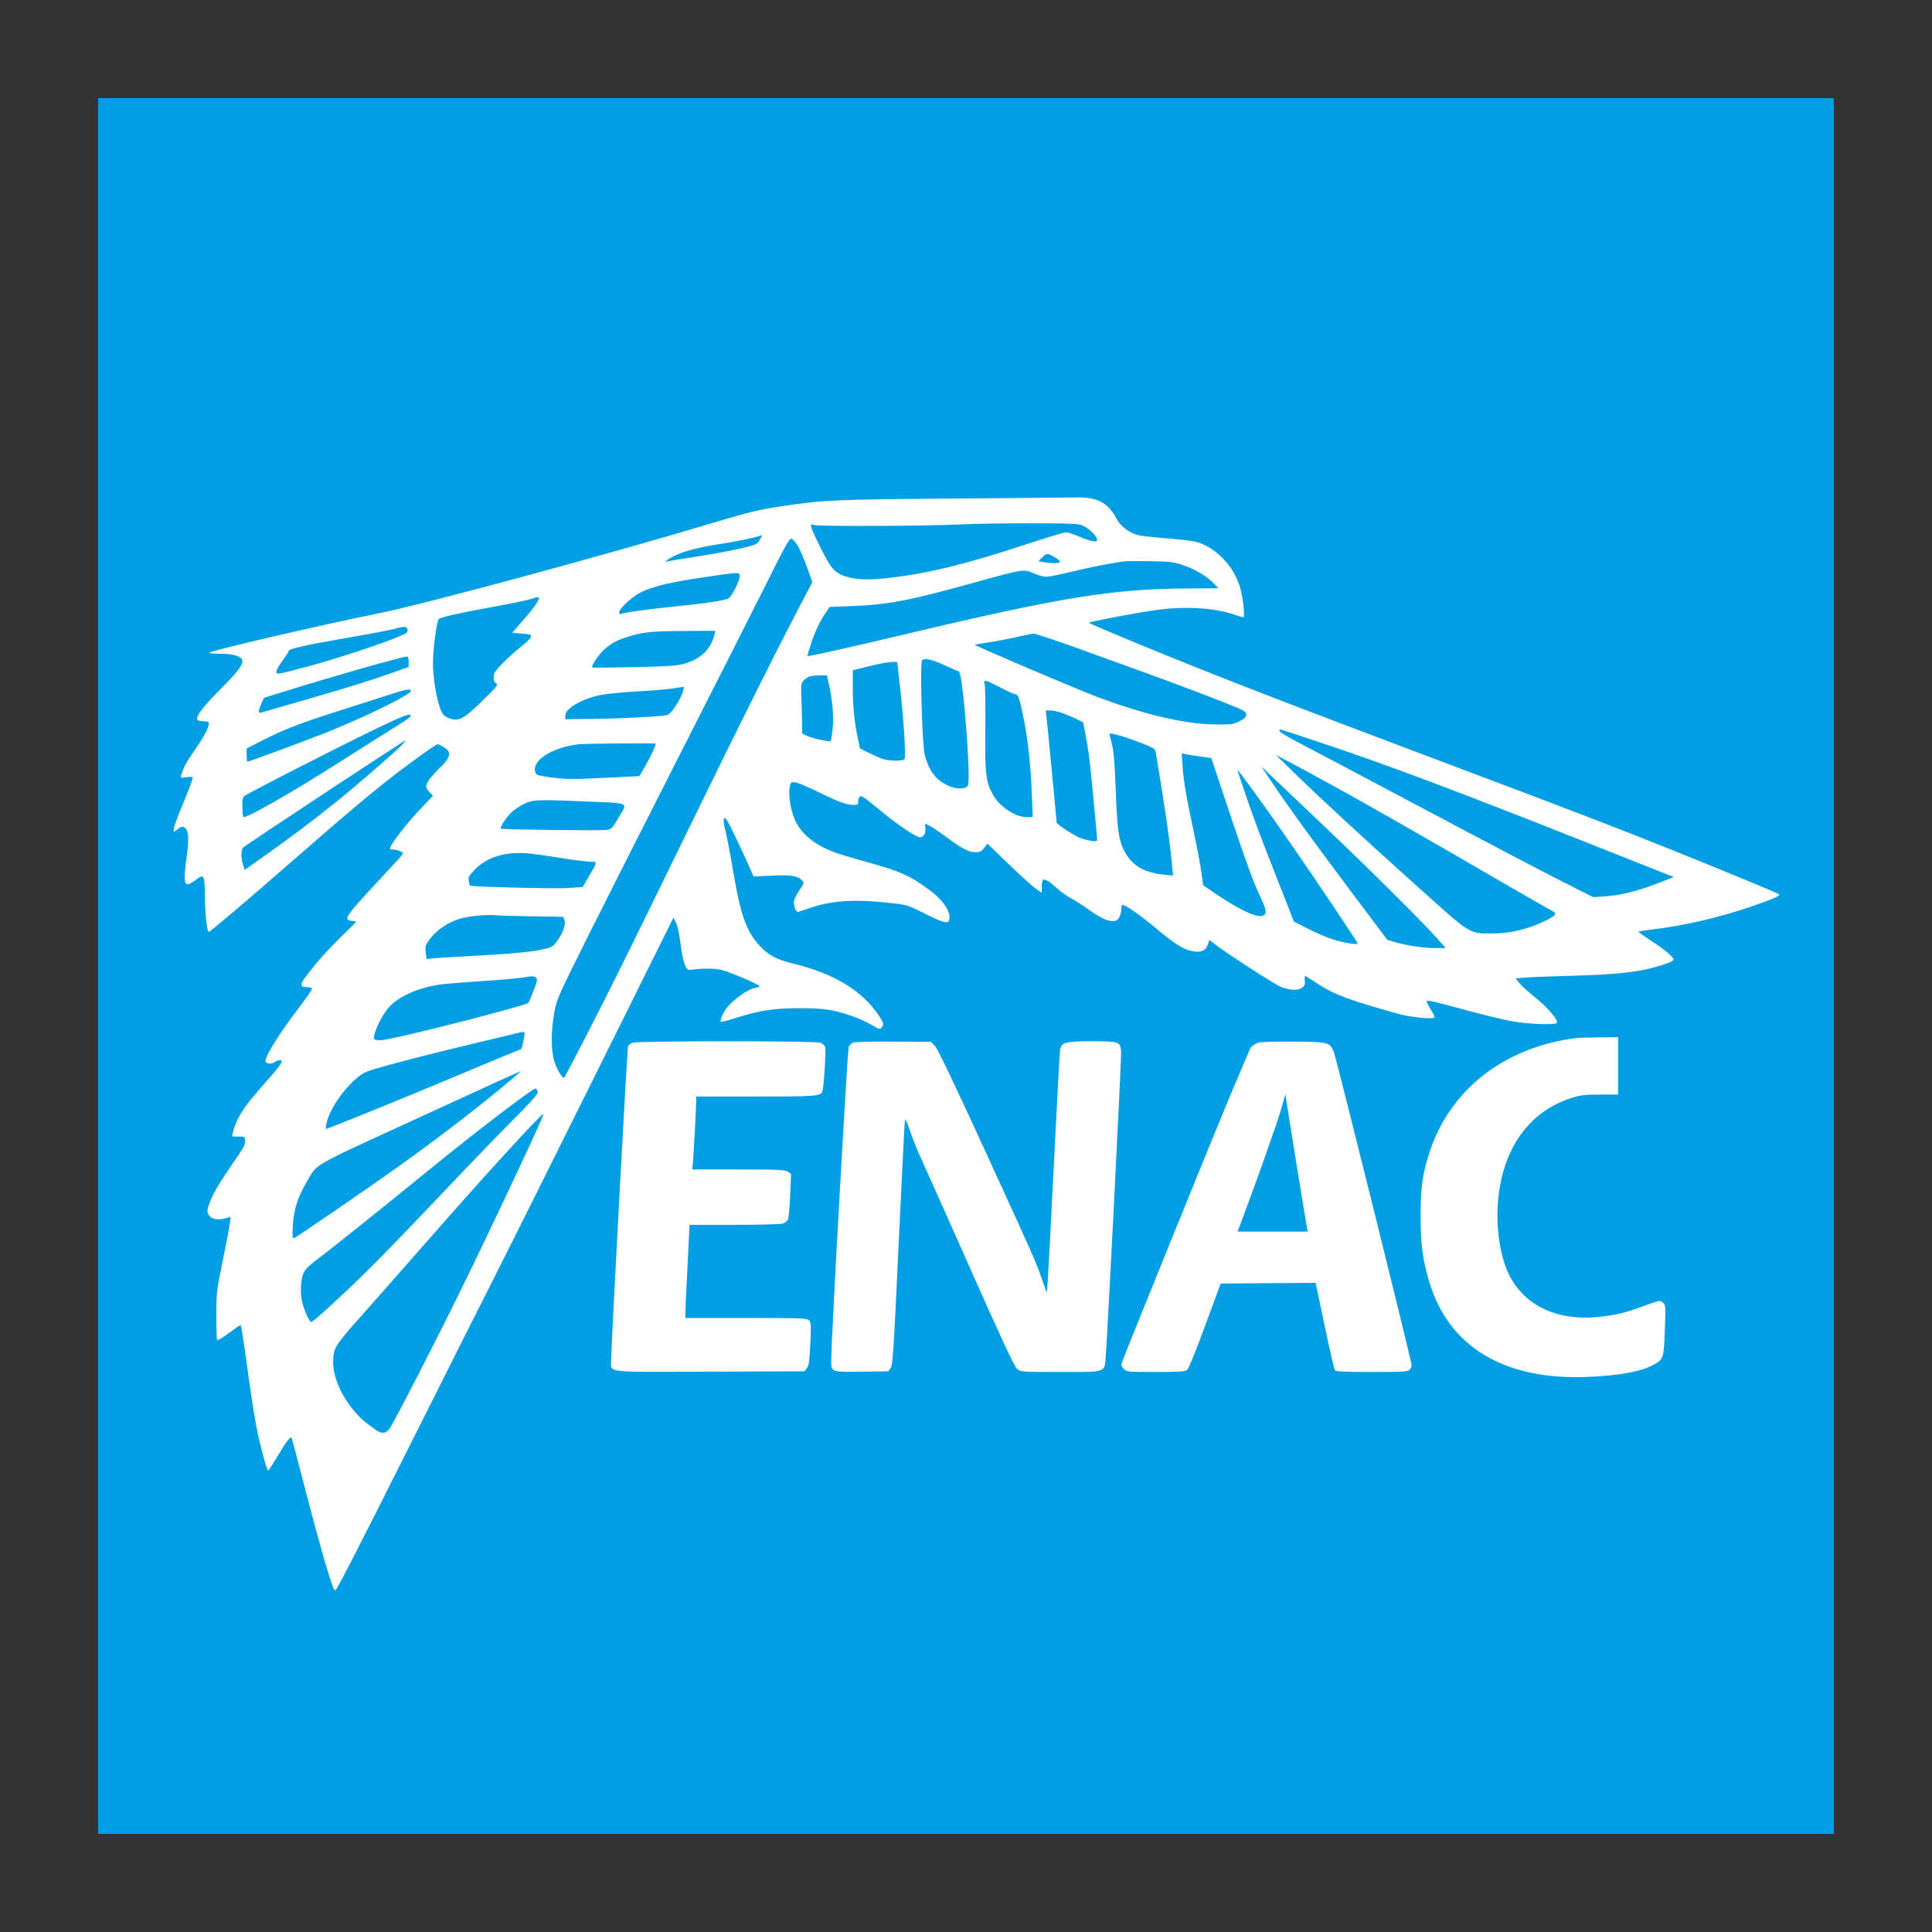
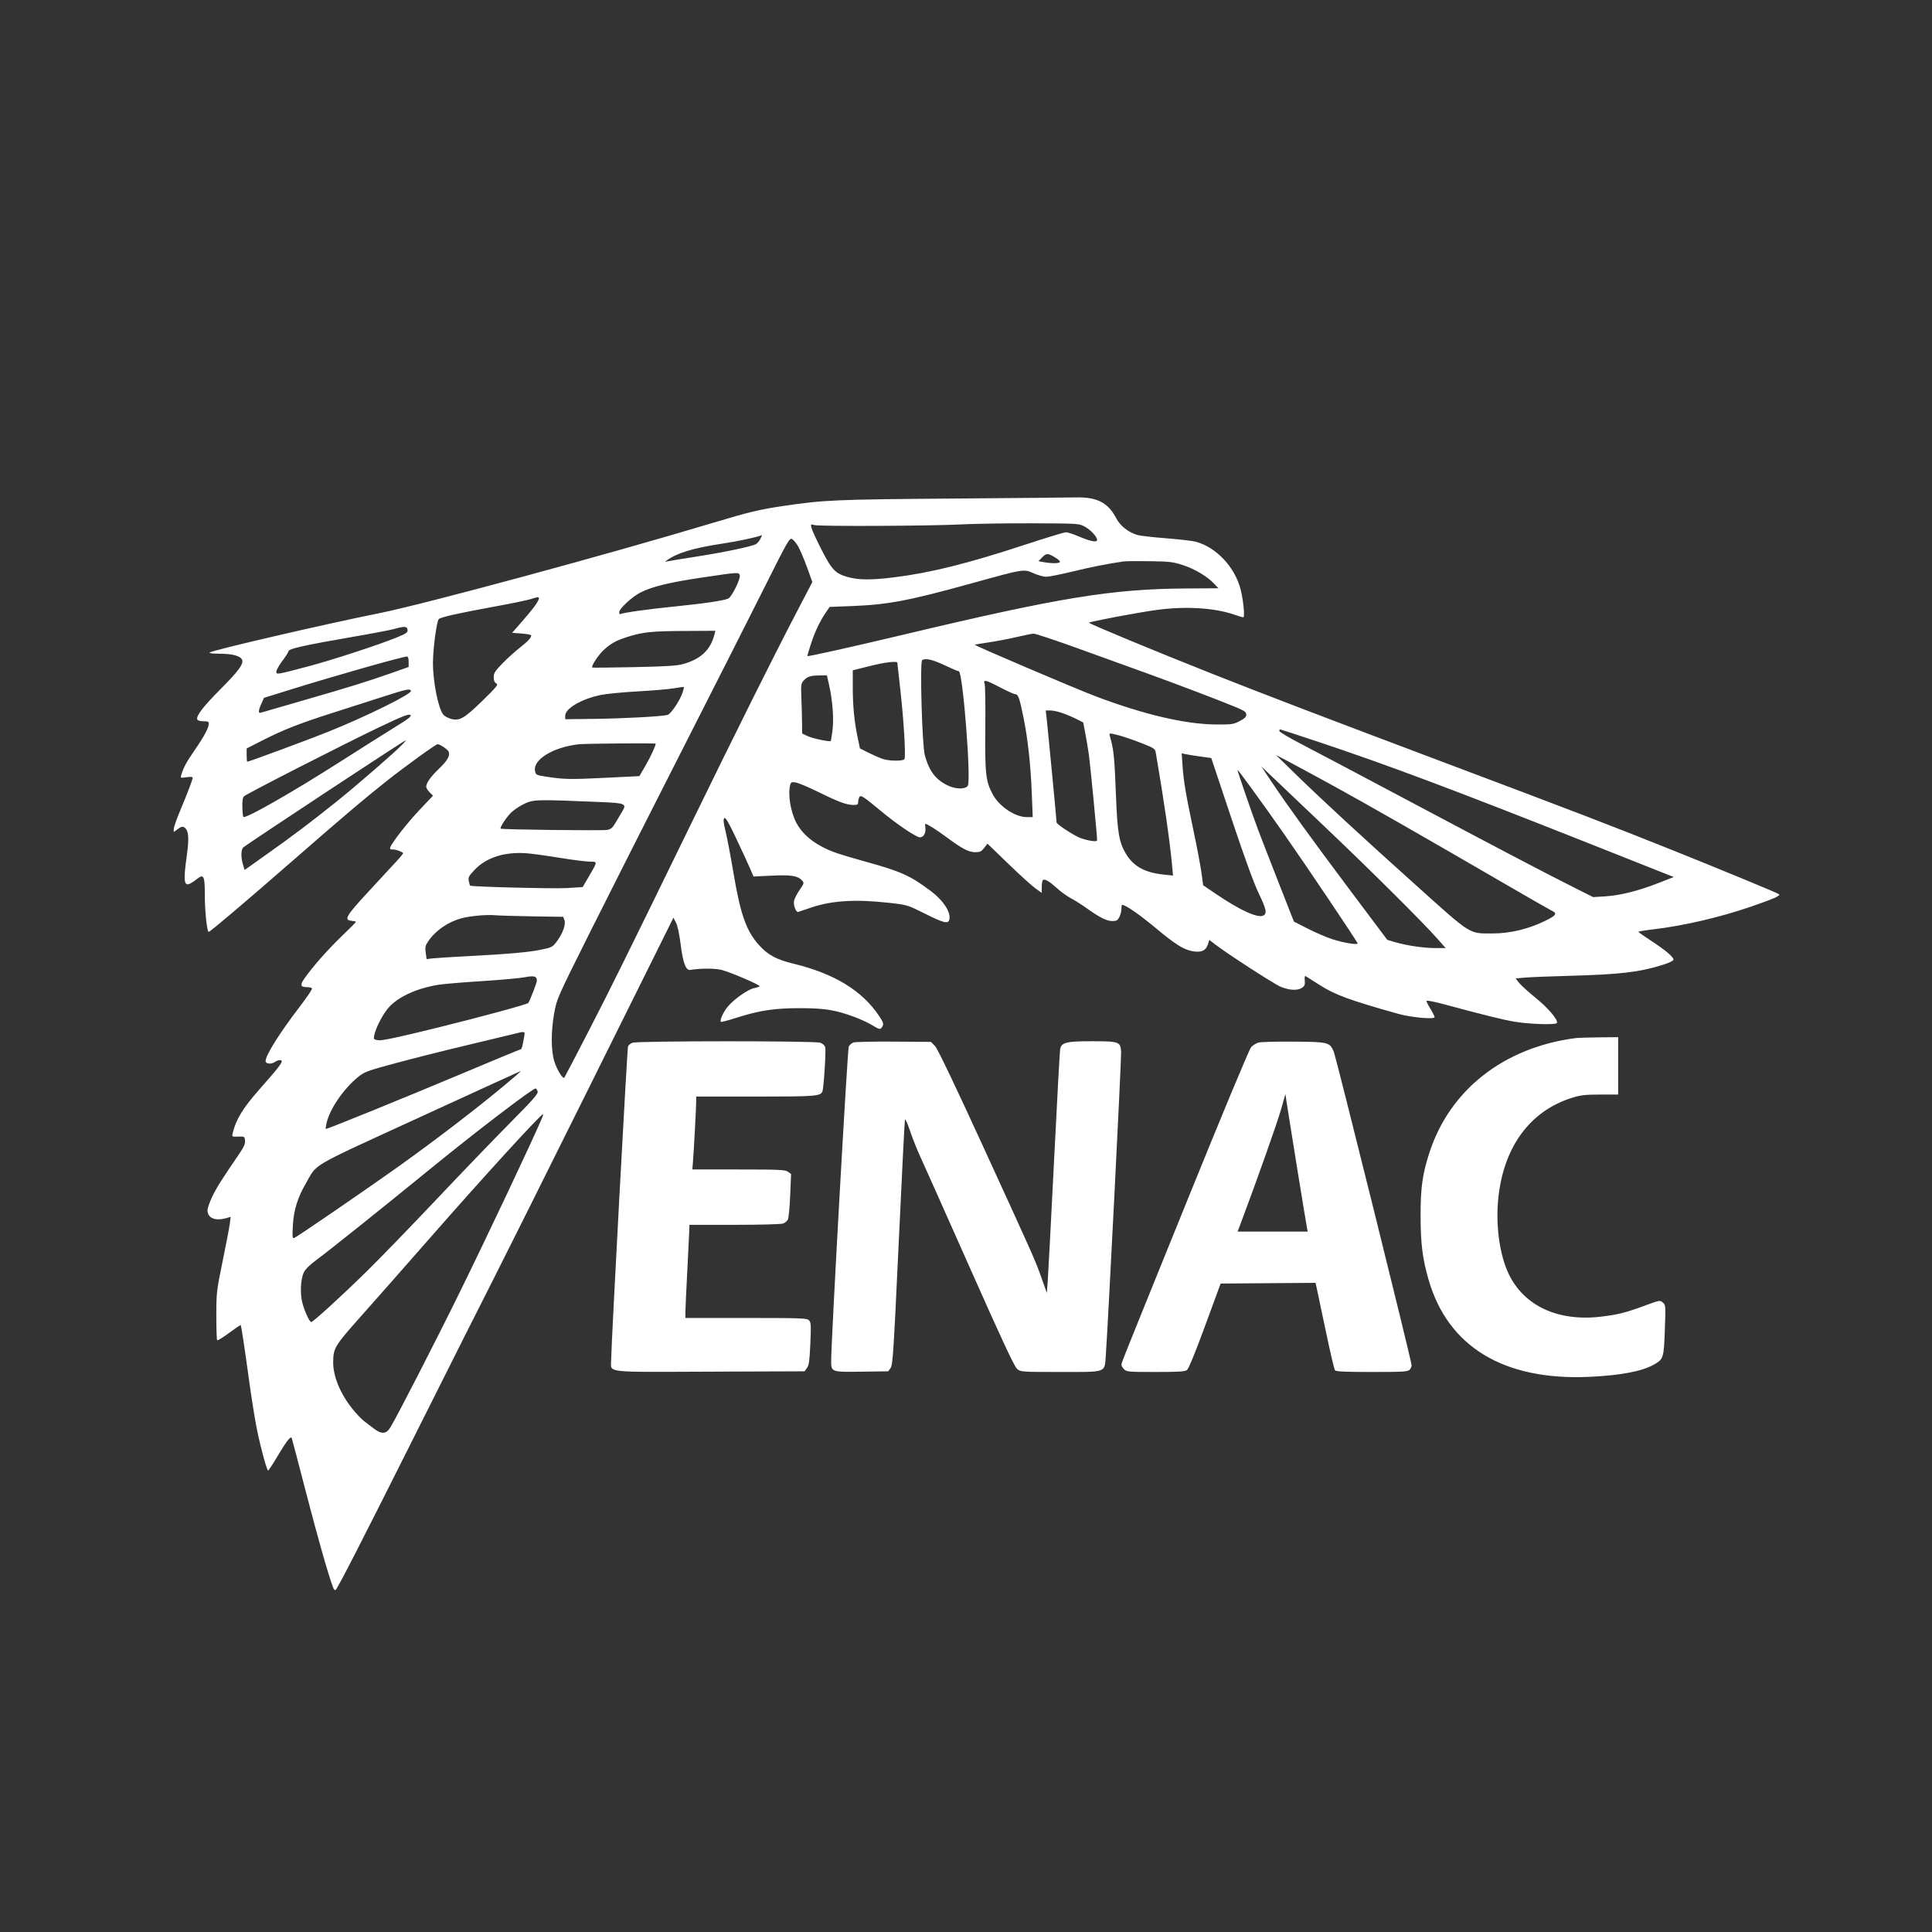
<svg xmlns="http://www.w3.org/2000/svg" width="512" height="512" viewBox="0 0 512 512" fill="none">
  <rect x="0" y="0" width="512" height="512" fill="#333333" stroke="none" />
-   <rect x="26" y="26" width="460" height="460" fill="#009FE3" />
  <path fill-rule="evenodd" clip-rule="evenodd" d="M252.107 132.125C221.307 132.364 218.385 132.492 207.656 134.076C201.267 135.019 198.495 135.683 188.966 138.55C160.985 146.969 112.326 160.143 100.425 162.522C86.456 165.314 56.167 172.336 55.546 172.926C55.343 173.12 56.46 173.249 58.33 173.249C61.653 173.249 63.774 173.844 64.175 174.89C64.585 175.957 63.145 177.909 58.533 182.533C53.918 187.163 51.928 189.738 52.272 190.635C52.394 190.952 52.998 191.138 53.908 191.138C55.045 191.138 55.348 191.27 55.342 191.764C55.328 192.857 54.09 195.185 51.639 198.725C49.415 201.938 48.649 203.349 48.026 205.387C47.779 206.196 47.817 206.212 49.414 205.972C50.494 205.811 51.057 205.857 51.057 206.108C51.057 206.602 49.773 209.977 47.701 214.931C46.796 217.096 46.053 219.234 46.052 219.682L46.048 220.498L47.136 219.693C47.98 219.07 48.362 218.975 48.836 219.27C49.988 219.99 50.173 222.02 49.512 226.685C48.557 233.419 48.745 234.99 50.405 234.146C50.862 233.915 51.666 233.378 52.191 232.955C53.984 231.512 54.276 232.092 54.276 237.088C54.276 241.468 54.852 246.953 55.311 246.953C55.695 246.953 64.811 239.225 77.887 227.814C90.928 216.434 96.585 211.637 102.335 207.082C107.266 203.176 115.494 197.22 115.957 197.222C116.598 197.224 118.679 198.617 118.899 199.191C119.31 200.262 118.623 201.513 116.503 203.549C114.19 205.772 112.946 207.489 112.946 208.46C112.946 208.79 113.352 209.466 113.849 209.963L114.752 210.866L111.246 214.567C107.984 218.01 103.984 223.112 103.444 224.519C103.26 224.999 103.413 225.128 104.167 225.128C104.972 225.128 106.282 225.589 106.829 226.065C106.908 226.134 106.264 226.96 105.398 227.901C104.532 228.842 101.167 232.482 97.921 235.991C91.633 242.787 91.026 243.816 93.181 244.023C93.82 244.085 94.344 244.208 94.344 244.297C94.344 244.385 92.653 246.086 90.588 248.075C86.798 251.726 82.966 256.064 80.737 259.228C79.411 261.109 79.576 261.605 81.533 261.616C82.062 261.619 82.585 261.767 82.695 261.944C82.804 262.12 81.29 264.36 79.331 266.92C74.056 273.81 70.412 279.62 70.383 281.186C70.369 281.915 71.785 282.111 72.705 281.508C73.18 281.197 73.816 280.942 74.118 280.942C75.401 280.942 74.697 281.964 68.9 288.524C64.35 293.674 62.539 296.623 61.66 300.32C61.438 301.255 61.465 301.271 63.132 301.215C64.784 301.158 64.833 301.187 64.938 302.27C65.02 303.115 64.641 303.974 63.359 305.847C58.72 312.624 57.399 314.718 56.246 317.123C55.556 318.563 54.992 320.189 54.992 320.736C54.992 322.795 57.034 323.654 59.944 322.819L61.136 322.477L60.894 324.34C60.761 325.364 59.907 329.824 58.996 334.252C57.4 342.015 57.34 342.527 57.329 348.623C57.323 352.099 57.422 355.049 57.55 355.177C57.678 355.305 59.109 354.428 60.728 353.227C62.347 352.026 63.723 351.094 63.784 351.155C63.941 351.312 64.814 357.077 66.089 366.38C66.69 370.767 67.581 376.322 68.069 378.723C69.074 383.669 70.717 389.708 71.057 389.708C71.182 389.708 72.216 388.138 73.355 386.22C75.948 381.853 77.067 380.42 77.325 381.137C77.428 381.424 79.137 387.929 81.123 395.593C84.292 407.824 87.004 417.349 88.254 420.636C88.484 421.241 88.775 421.533 88.958 421.341C89.659 420.608 95.957 408.302 111.008 378.259C119.732 360.844 128.723 342.973 130.987 338.545C133.251 334.118 144.86 310.853 156.786 286.846L178.468 243.196L179.147 244.504C179.559 245.296 180.04 247.539 180.368 250.194C180.976 255.099 181.754 257.215 182.884 257.037C185.793 256.582 189.532 256.593 191.315 257.061C193.593 257.659 201.297 260.957 201.304 261.337C201.306 261.476 200.705 261.698 199.967 261.831C198.337 262.125 194.681 264.648 192.944 266.678C191.725 268.103 190.66 270.412 191.045 270.797C191.146 270.898 192.973 270.421 195.106 269.738C201.24 267.773 205.252 267.166 212.04 267.176C218.555 267.185 221.274 267.619 226.299 269.453C227.926 270.047 230.054 271.024 231.029 271.623C233.129 272.916 233.357 272.943 233.879 271.966C234.217 271.336 234.077 270.913 232.987 269.271C228.508 262.524 221.096 258.003 210.177 255.359C205.824 254.305 203.538 253.082 201.255 250.583C197.79 246.791 196.243 242.446 194.351 231.191C193.641 226.971 192.717 222.103 192.296 220.375C191.719 218.005 191.632 217.131 191.942 216.82C192.253 216.51 192.999 217.766 194.976 221.931C196.418 224.968 198.07 228.54 198.648 229.868L199.698 232.283L204.55 232.054C209.707 231.811 211.428 232.087 212.561 233.339C213.137 233.976 213.104 234.103 211.918 235.828C211.23 236.828 210.562 238.125 210.434 238.709C210.188 239.829 210.93 241.839 211.528 241.671C211.711 241.62 213.23 241.108 214.902 240.534C220.386 238.651 226.705 238.264 235.651 239.264C240.463 239.802 240.498 239.813 245.132 242.134C249.971 244.558 251.206 244.881 251.545 243.814C252.148 241.915 250.098 238.712 246.596 236.08C241.249 232.059 238.713 230.921 229.355 228.338C226.524 227.556 223.201 226.575 221.97 226.157C216.652 224.352 212.923 221.593 211.06 218.084C209.513 215.169 208.749 210.491 209.414 208.005C209.612 207.265 209.795 207.187 210.904 207.367C211.599 207.48 214.353 208.648 217.023 209.962C222.3 212.56 224.385 213.321 226.228 213.321C227.228 213.321 227.424 213.189 227.429 212.516C227.432 212.073 227.58 211.481 227.758 211.199C228.128 210.614 228.844 211.087 233.684 215.111C237.681 218.435 242.84 221.908 243.78 221.908C244.76 221.908 245.429 220.732 245.228 219.362C245.145 218.794 245.137 218.33 245.211 218.33C245.694 218.33 248.074 219.816 250.68 221.745C255.025 224.961 256.678 225.834 258.432 225.839C259.686 225.843 260.068 225.662 260.81 224.713L261.694 223.584L267.219 228.917C270.258 231.851 273.494 234.784 274.41 235.436L276.076 236.621V235.01C276.076 234.124 276.234 233.302 276.426 233.183C276.939 232.866 278.162 233.605 280.218 235.475C281.217 236.383 282.826 237.538 283.795 238.041C284.764 238.544 286.709 239.778 288.119 240.784C291.509 243.204 293.31 244.09 294.834 244.09C295.865 244.09 296.19 243.9 296.637 243.035C296.937 242.454 297.183 241.488 297.183 240.888C297.183 240.288 297.271 239.797 297.38 239.797C298.308 239.797 302.021 242.382 306.663 246.261C311.154 250.013 313.515 251.525 315.619 251.996C318.14 252.56 319.522 252.039 320.093 250.308L320.496 249.086L321.807 250.113C324.917 252.547 337.598 260.761 339.396 261.505C341.719 262.467 343.921 262.565 345.074 261.757C345.745 261.287 345.878 260.918 345.773 259.819C345.695 259.002 345.782 258.547 345.991 258.676C346.182 258.795 347.905 259.884 349.819 261.098C353.883 263.675 357.663 265.058 370.52 268.671C373.973 269.641 380.179 270.207 380.179 269.551C380.179 269.328 379.696 268.361 379.106 267.401C378.515 266.442 378.033 265.485 378.033 265.275C378.033 265.049 379.89 265.394 382.594 266.121C393.487 269.053 398.1 270.194 401.286 270.747C405.262 271.436 412.418 271.65 412.615 271.084C412.912 270.231 410.274 267.128 406.995 264.472C405.072 262.915 403.085 261.113 402.579 260.468L401.66 259.296L404.066 259.077C405.39 258.956 410.578 258.748 415.595 258.614C429.334 258.247 434.469 257.646 440.716 255.672C442.367 255.151 443.499 254.598 443.499 254.313C443.499 253.606 441.238 251.705 437.508 249.278C435.694 248.098 434.207 247.046 434.204 246.941C434.2 246.836 435.929 246.548 438.044 246.3C446.021 245.367 455.717 243.123 463.875 240.322C470.296 238.118 472.071 237.316 471.381 236.93C470.322 236.337 455.084 230.047 442.68 225.083C426.781 218.72 417.753 215.253 383.935 202.52C349.932 189.717 335.317 184.129 320.794 178.38C306.693 172.798 288.597 165.294 288.597 165.029C288.597 164.759 301.823 162.266 306.697 161.618C314.227 160.615 321.861 161.082 327.021 162.861C328.183 163.261 329.291 163.589 329.482 163.589C329.935 163.589 329.512 159.096 328.791 156.254C327.281 150.303 322.338 145.029 316.896 143.563C316.038 143.332 312.499 142.922 309.032 142.651C305.565 142.38 302.159 141.991 301.463 141.787C299.039 141.074 296.9 139.402 295.848 137.394C293.633 133.169 290.734 131.679 284.996 131.82C283.337 131.861 268.537 131.998 252.107 132.125ZM287.389 139.512C289.012 140.38 290.744 142.224 290.744 143.084C290.744 143.829 289.001 143.488 285.754 142.105C284.388 141.524 282.918 141.049 282.487 141.049C282.057 141.049 277.333 142.485 271.99 144.24C256.321 149.388 246.572 151.817 236.735 153.024C231.091 153.716 227.785 153.717 225.084 153.025C221.443 152.094 220.509 151.164 217.725 145.7C216.371 143.043 215.163 140.419 215.04 139.868C214.825 138.909 214.859 138.879 215.843 139.152C217.203 139.531 246.6 139.394 254.791 138.972C258.332 138.789 266.784 138.658 273.572 138.681C285.573 138.722 285.955 138.745 287.389 139.512ZM201.492 142.827C201.19 143.411 200.663 144.035 200.321 144.213C199.093 144.852 191.698 146.397 184.673 147.483C180.738 148.092 177.196 148.675 176.803 148.778C176.211 148.934 176.18 148.898 176.624 148.571C179.352 146.56 183.526 145.279 191.166 144.109C195.896 143.384 200.491 142.402 201.944 141.805C201.998 141.782 201.795 142.242 201.492 142.827ZM211.508 144.78C212.015 145.645 213.071 148.127 213.857 150.297L215.284 154.241L211.007 162.44C204.931 174.085 194.979 194.047 183.053 218.509C165.7 254.103 161.928 261.73 155.714 273.786C152.418 280.182 149.643 285.495 149.547 285.593C149.149 285.999 147.587 283.471 146.925 281.352C146.002 278.393 145.988 273.381 146.889 268.384C147.552 264.706 147.699 264.377 156.593 246.588C161.56 236.654 172.425 215.163 180.737 198.831C189.05 182.498 198.852 163.133 202.52 155.797C208.675 143.491 209.244 142.489 209.889 142.835C210.273 143.04 211.002 143.916 211.508 144.78ZM279.541 147.688C280.399 148.191 281.008 148.754 280.893 148.94C280.651 149.331 278.672 149.349 276.613 148.979L275.182 148.722L276.15 147.747C277.34 146.548 277.589 146.543 279.541 147.688ZM313.488 149.756C316.612 150.777 319.936 152.759 321.759 154.687L322.903 155.897L314.246 155.952C294.702 156.077 280.812 158.343 239.85 168.093C225.908 171.412 214.141 174.038 213.972 173.869C213.925 173.823 214.33 172.416 214.872 170.744C215.938 167.452 217.281 164.614 218.865 162.303L219.869 160.838L225.703 160.615C235.313 160.246 240.848 159.199 257.388 154.617C271.444 150.724 271.292 150.748 273.889 151.914C275.043 152.432 276.552 152.855 277.243 152.855C277.934 152.855 281.133 152.217 284.353 151.437C289.393 150.216 293.216 149.459 297.72 148.79C298.31 148.702 301.449 148.671 304.695 148.721C309.961 148.802 310.91 148.914 313.488 149.756ZM196.05 152.517C196.281 153.397 193.952 158.113 193.048 158.597C192.047 159.133 186.591 159.947 178.77 160.728C171.895 161.414 164.979 162.387 164.371 162.753C164.224 162.843 164.103 162.608 164.103 162.231C164.103 161.293 167.513 158.143 169.76 157.004C172.807 155.459 177.49 154.321 185.949 153.068C195.946 151.587 195.81 151.595 196.05 152.517ZM142.748 158.848C142.386 159.853 141.219 161.404 138.38 164.658L135.722 167.703L138.078 167.882C139.374 167.981 140.539 168.166 140.667 168.295C141.076 168.705 140.124 169.802 137.764 171.639C136.5 172.623 134.423 174.503 133.149 175.817C131.187 177.842 130.833 178.399 130.833 179.472C130.833 180.348 131.042 180.849 131.511 181.1C132.115 181.423 131.713 181.929 127.844 185.712C123.009 190.44 121.721 191.165 119.398 190.469C118.668 190.25 117.826 189.788 117.525 189.442C116.174 187.883 114.741 180.811 114.737 175.682C114.734 172.067 115.721 164.595 116.271 164.074C116.835 163.538 121.319 162.53 131.012 160.758C135.341 159.967 139.607 159.088 140.492 158.806C142.701 158.102 143.015 158.108 142.748 158.848ZM108.002 166.898C108.102 167.599 107.746 167.857 105.255 168.885C100.534 170.835 88.132 174.889 81.644 176.603C73.213 178.832 73.237 178.828 73.237 177.964C73.237 177.574 73.961 176.292 74.847 175.114C75.732 173.936 76.456 172.799 76.456 172.588C76.456 171.93 80.676 170.985 93.449 168.781C98.565 167.899 103.555 166.947 104.539 166.667C107.199 165.909 107.868 165.954 108.002 166.898ZM189.338 168.131C188.316 172.206 185.738 174.656 181.096 175.963C179.398 176.442 176.671 176.615 168.038 176.795C162.037 176.92 157.052 176.97 156.959 176.906C156.54 176.615 158.665 173.416 160.141 172.114C162.146 170.346 163.554 169.609 166.79 168.629C170.598 167.478 172.888 167.258 181.582 167.21L189.58 167.167L189.338 168.131ZM285.703 171.843C291.722 174.021 299.785 176.935 303.622 178.318C311.64 181.208 324.306 186.031 327.853 187.545C329.828 188.387 330.274 188.728 330.274 189.389C330.274 190.003 329.837 190.426 328.489 191.117C326.825 191.97 326.385 192.03 322.049 191.988C314.061 191.91 303.209 189.366 290.564 184.605C285.137 182.562 258.126 171.046 258.316 170.856C258.358 170.815 260.077 170.528 262.136 170.219C264.196 169.91 267.49 169.278 269.458 168.814C271.426 168.351 273.424 167.952 273.898 167.927C274.372 167.902 279.684 169.664 285.703 171.843ZM108.295 175.359V176.753L104.271 178.178C97.755 180.484 92.684 182.065 80.928 185.452C74.829 187.209 69.557 188.735 69.212 188.843C68.388 189.102 68.406 188.399 69.272 186.464L69.958 184.931L76.695 182.838C89.236 178.942 106.373 174.075 107.848 173.99C108.134 173.974 108.295 174.468 108.295 175.359ZM250.319 176.29C252.188 177.174 253.887 177.898 254.093 177.898C255.153 177.903 257.422 206.862 256.471 208.25C255.831 209.183 253.391 209.176 251.336 208.235C248.052 206.732 246.268 204.431 245.092 200.183C244.364 197.553 243.739 175.384 244.381 174.954C245.271 174.358 247.106 174.771 250.319 176.29ZM237.803 175.664C237.806 175.812 238.124 178.67 238.511 182.015C239.5 190.574 240.116 200.769 239.671 201.215C239.16 201.726 235.656 201.688 234.009 201.153C233.24 200.904 231.55 200.169 230.253 199.521L227.895 198.342L227.307 195.545C226.397 191.208 225.992 187.095 225.992 182.161V177.638L230.375 176.539C234.596 175.48 237.792 175.104 237.803 175.664ZM219.705 181.465C220.643 185.592 221.012 190.424 220.622 193.496C220.429 195.018 220.221 196.314 220.159 196.376C219.877 196.658 215.288 195.682 214.008 195.069L212.577 194.382L212.548 191.418C212.532 189.788 212.451 186.823 212.369 184.829C212.235 181.586 212.295 181.12 212.935 180.404C213.92 179.303 214.751 179.023 217.11 178.996L219.138 178.974L219.705 181.465ZM265.096 182.194C266.971 183.178 268.763 183.983 269.079 183.983C269.839 183.983 270.191 184.996 271.25 190.223C272.404 195.927 273.143 202.715 273.442 210.369L273.683 216.541H272.088C269.036 216.541 264.842 213.745 263.104 210.553C261.233 207.114 260.994 204.996 261.118 192.952C261.179 186.936 261.098 181.653 260.938 181.21C260.496 179.993 261.238 180.169 265.096 182.194ZM180.898 183.511C180.191 185.668 177.777 189.252 176.883 189.473C175.257 189.875 165.109 190.42 157.574 190.509L149.793 190.602L149.793 189.65C149.793 187.742 154.185 185.192 159.228 184.171C160.777 183.857 165.205 183.428 169.066 183.218C172.928 183.008 177.214 182.644 178.592 182.41C179.969 182.175 181.152 182.019 181.221 182.064C181.29 182.109 181.144 182.76 180.898 183.511ZM108.894 183.096C109.161 183.899 97.302 189.761 87.01 193.914C82.327 195.803 65.939 201.872 65.519 201.872C65.435 201.872 65.366 201.08 65.366 200.111V198.351L69.57 196.208C75.112 193.383 79.394 191.704 88.262 188.881C92.295 187.598 98.332 185.663 101.677 184.583C107.799 182.605 108.671 182.426 108.894 183.096ZM281.484 188.944C282.552 189.312 284.244 190.027 285.243 190.533L287.06 191.454L287.631 194.427C287.945 196.062 288.371 198.607 288.577 200.083C288.929 202.602 290.744 221.406 290.744 222.541C290.744 222.957 290.416 223.013 289.12 222.819C288.227 222.685 286.899 222.326 286.169 222.021C284.291 221.238 280.011 218.419 280.011 217.965C280.011 217.444 277.58 192.085 277.328 189.975L277.125 188.276H278.333C278.998 188.276 280.416 188.577 281.484 188.944ZM104.594 192.745C102.006 194.345 95.433 198.495 89.989 201.968C77.134 210.166 65.043 217.053 64.485 216.494C64.382 216.391 64.267 215.226 64.231 213.907C64.184 212.221 64.317 211.362 64.676 211.02C65.381 210.348 91.02 197.251 100.419 192.762C106.471 189.871 108.232 189.169 108.702 189.463C109.197 189.772 108.494 190.335 104.594 192.745ZM348.971 196.467C367.658 202.685 385.27 209.295 422.516 224.072L443.567 232.424L439.52 234.004C434.185 236.087 429.388 237.292 425.433 237.541L422.212 237.745L417.741 235.507C410.228 231.747 396.437 224.519 373.024 212.073C360.727 205.535 348.053 198.835 344.859 197.183C341.667 195.531 339.05 193.978 339.046 193.732C339.042 193.486 339.121 193.285 339.223 193.285C339.324 193.285 343.71 194.717 348.971 196.467ZM296.617 194.903C297.766 195.202 300.37 196.097 302.404 196.893C305.882 198.253 306.114 198.407 306.298 199.479C308.461 212.089 310.04 223.014 310.62 229.385L310.86 232.033L308.541 231.795C303.403 231.269 300.402 229.629 298.366 226.236C296.584 223.268 296.117 220.574 295.755 211.174C295.337 200.347 295.165 198.667 294.097 194.984C293.876 194.222 293.992 194.218 296.617 194.903ZM106.663 197.261C104.781 199.256 94.65 208.048 89.156 212.454C82.354 217.909 77.769 221.368 70.562 226.481L64.83 230.549L64.41 229.18C63.847 227.345 63.836 225.401 64.383 224.654C64.745 224.159 107.024 196.271 107.557 196.176C107.643 196.16 107.241 196.649 106.663 197.261ZM173.761 197.086C173.772 197.621 172.371 200.647 171.101 202.832L169.447 205.679L160.038 206.143C150.928 206.592 149.459 206.557 144.378 205.767C142.138 205.42 141.99 205.337 141.789 204.33C141.185 201.312 146.6 197.998 153.371 197.243C155.188 197.04 173.757 196.898 173.761 197.086ZM317.946 200.464L321.001 200.886L326.293 216.743C329.697 226.945 332.276 234.041 333.523 236.638C335.604 240.973 335.839 242.074 334.797 242.632C333.38 243.39 328.654 241.248 322.416 237.022L318.85 234.605L318.416 231.387C318.177 229.617 317.253 224.707 316.361 220.477C314.221 210.314 313.661 207.015 313.391 202.981L313.166 199.619L314.029 199.83C314.503 199.946 316.266 200.231 317.946 200.464ZM352.991 208.056C362.171 213.086 375.767 220.851 398.245 233.902C404.935 237.786 410.762 241.126 411.193 241.323C412.801 242.059 412.439 242.608 409.366 244.096C404.933 246.241 400.163 247.373 395.562 247.372C389.2 247.37 390.12 247.943 375.623 234.932C360.83 221.654 350.257 211.897 343.153 204.967L338.144 200.081L341.006 201.569C342.58 202.388 347.973 205.307 352.991 208.056ZM351.565 219.56C363.467 230.879 377.043 244.38 380.842 248.676L383.115 251.246H380.263C377.22 251.246 372.616 250.553 369.528 249.63L367.641 249.066L358.057 236.292C347.782 222.598 341.101 213.369 336.897 207.06L334.274 203.124L337.288 205.986C338.946 207.561 345.371 213.669 351.565 219.56ZM339.941 220.512C346.103 229.303 359.788 249.654 359.788 250.025C359.788 250.472 355.927 249.827 353.094 248.906C351.561 248.408 348.641 247.152 346.603 246.113L342.899 244.225L338.974 234.229C336.814 228.731 334.317 222.301 333.424 219.94C331.906 215.925 327.949 204.437 327.949 204.045C327.949 203.741 334.284 212.44 339.941 220.512ZM159.168 212.55C165.731 212.824 166.148 213.004 164.901 215.038C164.454 215.766 163.649 217.118 163.112 218.043C162.316 219.414 161.904 219.763 160.883 219.936C159.477 220.173 132.957 219.858 132.7 219.6C132.384 219.285 134.391 216.274 135.659 215.161C136.361 214.545 137.572 213.716 138.35 213.319C141.31 211.808 141.344 211.807 159.168 212.55ZM148.167 227.304C151.7 227.878 155.379 228.348 156.344 228.348C158.409 228.348 158.417 228.241 156.019 232.339L154.416 235.077L150.227 235.345C146.812 235.564 124.822 235.008 124.553 234.696C124.511 234.648 124.371 234.112 124.241 233.504C124.032 232.529 124.208 232.182 125.72 230.574C128.826 227.269 133.547 225.731 139.419 226.11C140.698 226.192 144.634 226.73 148.167 227.304ZM141.147 242.843L149.257 242.967L149.584 243.859C150.001 244.991 149.096 247.475 147.505 249.568C146.432 250.981 146.192 251.103 143.34 251.685C139.974 252.371 134.699 252.832 123.499 253.417C119.367 253.633 115.326 253.891 114.519 253.992L113.052 254.173L112.818 252.464C112.615 250.981 112.709 250.573 113.533 249.384C115.496 246.551 118.706 244.336 122.253 243.367C124.526 242.746 128.889 242.342 131.13 242.545C132.179 242.64 136.686 242.774 141.147 242.843ZM142.281 259.906C142.281 260.422 140.393 265.293 139.996 265.801C139.707 266.17 127.483 269.494 115.987 272.328C105.667 274.873 101.298 275.806 100.316 275.675C99.007 275.499 98.964 275.45 99.181 274.371C99.624 272.166 101.745 268.229 103.36 266.614C106.126 263.848 110.924 261.775 116.523 260.926C117.802 260.732 122.873 260.316 127.792 260.001C132.711 259.686 137.782 259.226 139.061 258.98C141.557 258.499 142.281 258.708 142.281 259.906ZM138.938 274.591C138.484 277.221 138.251 278.08 137.99 278.08C137.84 278.08 130.412 281.154 121.486 284.911C107.413 290.834 86.857 299.189 86.358 299.189C86.266 299.189 86.345 298.505 86.533 297.668C87.379 293.902 91.008 288.585 94.898 285.415C96.576 284.048 97.286 283.786 104.914 281.728C109.43 280.51 117.874 278.384 123.678 277.004C129.483 275.625 135.117 274.272 136.199 273.998C139.137 273.254 139.168 273.261 138.938 274.591ZM417.563 275.106C398.546 277.574 384.216 288.802 378.806 305.472C376.955 311.177 376.46 314.741 376.473 322.266C376.486 329.644 376.968 333.502 378.573 339.086C383.682 356.866 398.442 365.85 420.961 364.887C429.363 364.528 435.219 363.416 438.404 361.575C440.84 360.167 440.924 359.894 441.199 352.499C441.439 346.044 441.426 345.863 440.684 345.199C439.931 344.526 439.878 344.535 435.898 346.004C430.875 347.86 428.742 348.398 424.328 348.925C412.385 350.351 403.065 345.691 399.293 336.406C397.321 331.551 396.443 324.596 397.001 318.242C398.23 304.244 405.277 294.449 416.669 290.907C418.906 290.211 420.139 290.072 424.091 290.069L428.83 290.066L428.831 282.463L428.832 274.86L423.734 274.913C420.93 274.943 418.153 275.03 417.563 275.106ZM167.622 276.339C167.098 276.531 166.563 276.961 166.434 277.294C166.201 277.897 161.969 356.548 161.961 360.434C161.954 363.884 159.597 363.608 188.15 363.503L213.215 363.411L213.86 362.517C214.384 361.789 214.55 360.582 214.748 356.057C214.965 351.098 214.926 350.427 214.385 349.886C213.832 349.333 212.342 349.279 197.705 349.279H181.632L181.637 347.758C181.639 346.922 181.878 341.73 182.168 336.22C182.457 330.71 182.696 325.839 182.7 325.397L182.706 324.592H194.667C201.374 324.592 207.021 324.442 207.524 324.251C208.016 324.064 208.589 323.593 208.797 323.206C209.004 322.818 209.279 319.938 209.409 316.806L209.643 311.112L208.795 310.517C208.044 309.991 206.536 309.923 195.71 309.923H183.473L183.629 308.044C183.873 305.106 184.494 293.598 184.494 292.021V290.602H200.218C216.297 290.602 217.438 290.513 217.954 289.212C218.305 288.328 218.927 278.485 218.692 277.547C218.563 277.037 218.052 276.57 217.355 276.327C215.89 275.816 169.018 275.827 167.622 276.339ZM226.105 276.285C225.675 276.463 225.147 276.938 224.932 277.34C224.594 277.972 220.28 355.039 220.271 360.613C220.267 363.621 220.267 363.621 228.402 363.508L235.396 363.411L236.03 362.517C236.595 361.719 236.824 358.158 238.164 329.422C238.989 311.712 239.735 296.986 239.822 296.699C239.909 296.411 240.521 297.78 241.182 299.74C241.843 301.7 243.057 304.753 243.88 306.524C244.703 308.295 250.596 321.497 256.977 335.862C265.695 355.489 268.82 362.18 269.555 362.783C270.517 363.575 270.68 363.587 280.995 363.588C293.468 363.591 292.696 363.869 293.045 359.242C293.597 351.907 297.2 280.559 297.108 278.804C296.963 276.069 296.627 275.945 289.391 275.938C282.489 275.932 281.237 276.259 280.939 278.142C280.836 278.796 280.102 292.293 279.308 308.134C278.515 323.975 277.765 338.217 277.642 339.784L277.419 342.633L276.091 338.89C274.292 333.824 274.24 333.704 260.708 304.198C252.796 286.945 248.464 277.899 247.771 277.185L246.729 276.112L236.808 276.037C231.351 275.996 226.535 276.107 226.105 276.285ZM333.474 276.301C332.873 276.484 332.013 277.025 331.563 277.504C331.079 278.019 324.087 294.804 314.457 318.567C296.563 362.723 297.221 361.079 297.199 361.712C297.19 361.958 297.505 362.481 297.898 362.875C298.569 363.545 299.091 363.59 306.237 363.59C312.23 363.59 314.007 363.483 314.549 363.086C314.988 362.765 316.74 358.499 319.361 351.369L323.483 340.155L336.051 340.061L348.618 339.968L348.82 340.777C348.931 341.222 350.011 346.336 351.219 352.141C352.427 357.946 353.581 362.897 353.784 363.143C354.061 363.48 356.468 363.59 363.562 363.59C371.64 363.59 373.053 363.51 373.535 363.028C373.844 362.719 374.097 362.179 374.097 361.829C374.097 360.742 354.078 280.129 353.445 278.667C352.375 276.195 352.073 276.121 342.812 276.04C338.277 276.001 334.075 276.118 333.474 276.301ZM136.406 285.327C128.969 291.738 116.565 301.321 105.433 309.259C97.327 315.039 78.736 327.783 77.999 328.066C77.493 328.26 77.45 327.884 77.615 324.739C77.828 320.699 78.87 317.357 81.118 313.5C84.233 308.16 81.514 309.733 111.173 296.109C125.823 289.379 137.89 283.859 137.988 283.841C138.086 283.823 137.374 284.492 136.406 285.327ZM142.473 289.213C142.674 289.847 141.47 291.226 135.048 297.71C130.832 301.967 121.982 311.166 115.381 318.152C108.779 325.137 100.581 333.595 97.162 336.947C90.516 343.462 82.975 350.352 82.49 350.352C82.049 350.352 80.896 347.927 80.202 345.54C79.463 342.997 79.629 338.989 80.551 337.114C80.937 336.33 82.259 335.061 84.088 333.719C87.202 331.435 101.471 320.022 113.84 309.922C125.922 300.056 141.103 288.456 141.933 288.456C142.098 288.456 142.341 288.796 142.473 289.213ZM343.725 309.386C345.097 317.848 346.298 325.133 346.392 325.576L346.565 326.381H337.273H327.981L328.892 323.966C332.818 313.555 338.483 297.555 339.461 294.115L340.649 289.936L340.94 291.969C341.1 293.087 342.354 300.924 343.725 309.386ZM143.583 296.416C140.954 302.586 129.348 327.158 121.911 342.302C115.355 355.653 105.058 375.707 103.403 378.349C102.339 380.047 101.105 380.128 99.137 378.628C98.37 378.043 97.171 377.131 96.473 376.601C95.775 376.071 94.36 374.577 93.329 373.281C90.123 369.252 88.244 364.632 88.295 360.907C88.346 357.218 88.706 356.63 95.792 348.677C99.442 344.58 107.513 335.423 113.727 328.327C128.008 312.018 143.318 295.253 143.929 295.253C144.012 295.253 143.856 295.777 143.583 296.416Z" fill="white" />
</svg>